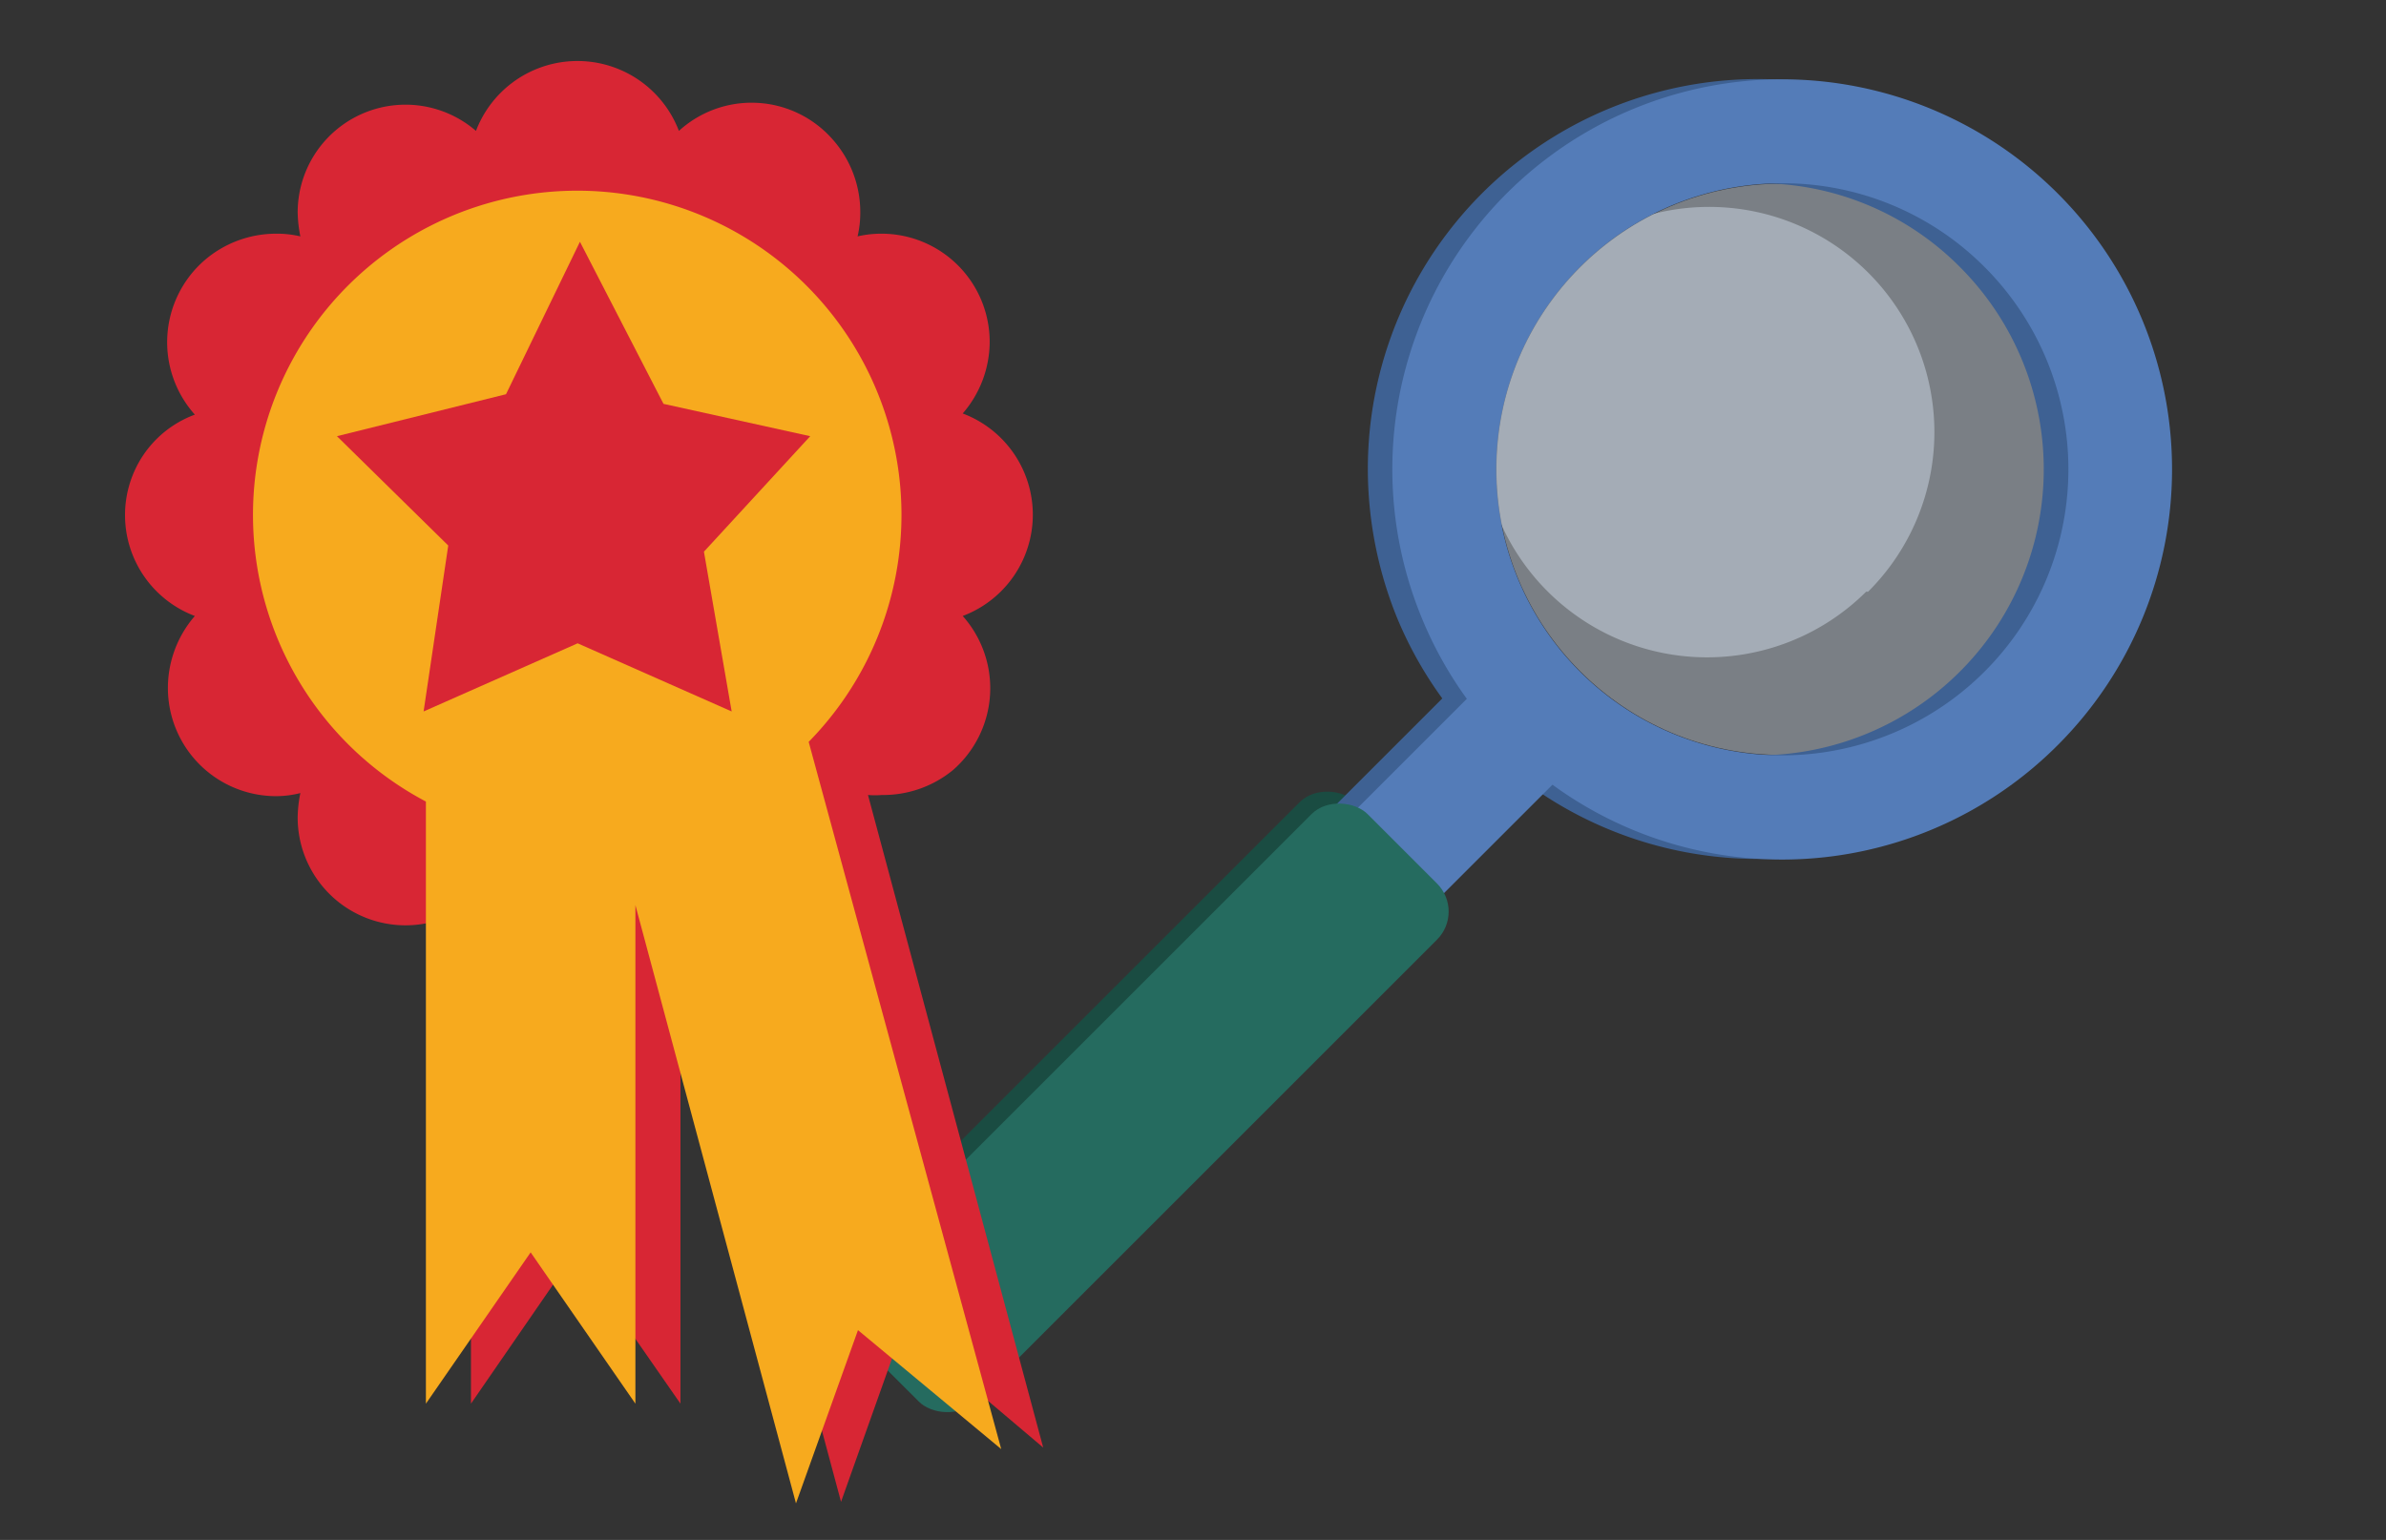
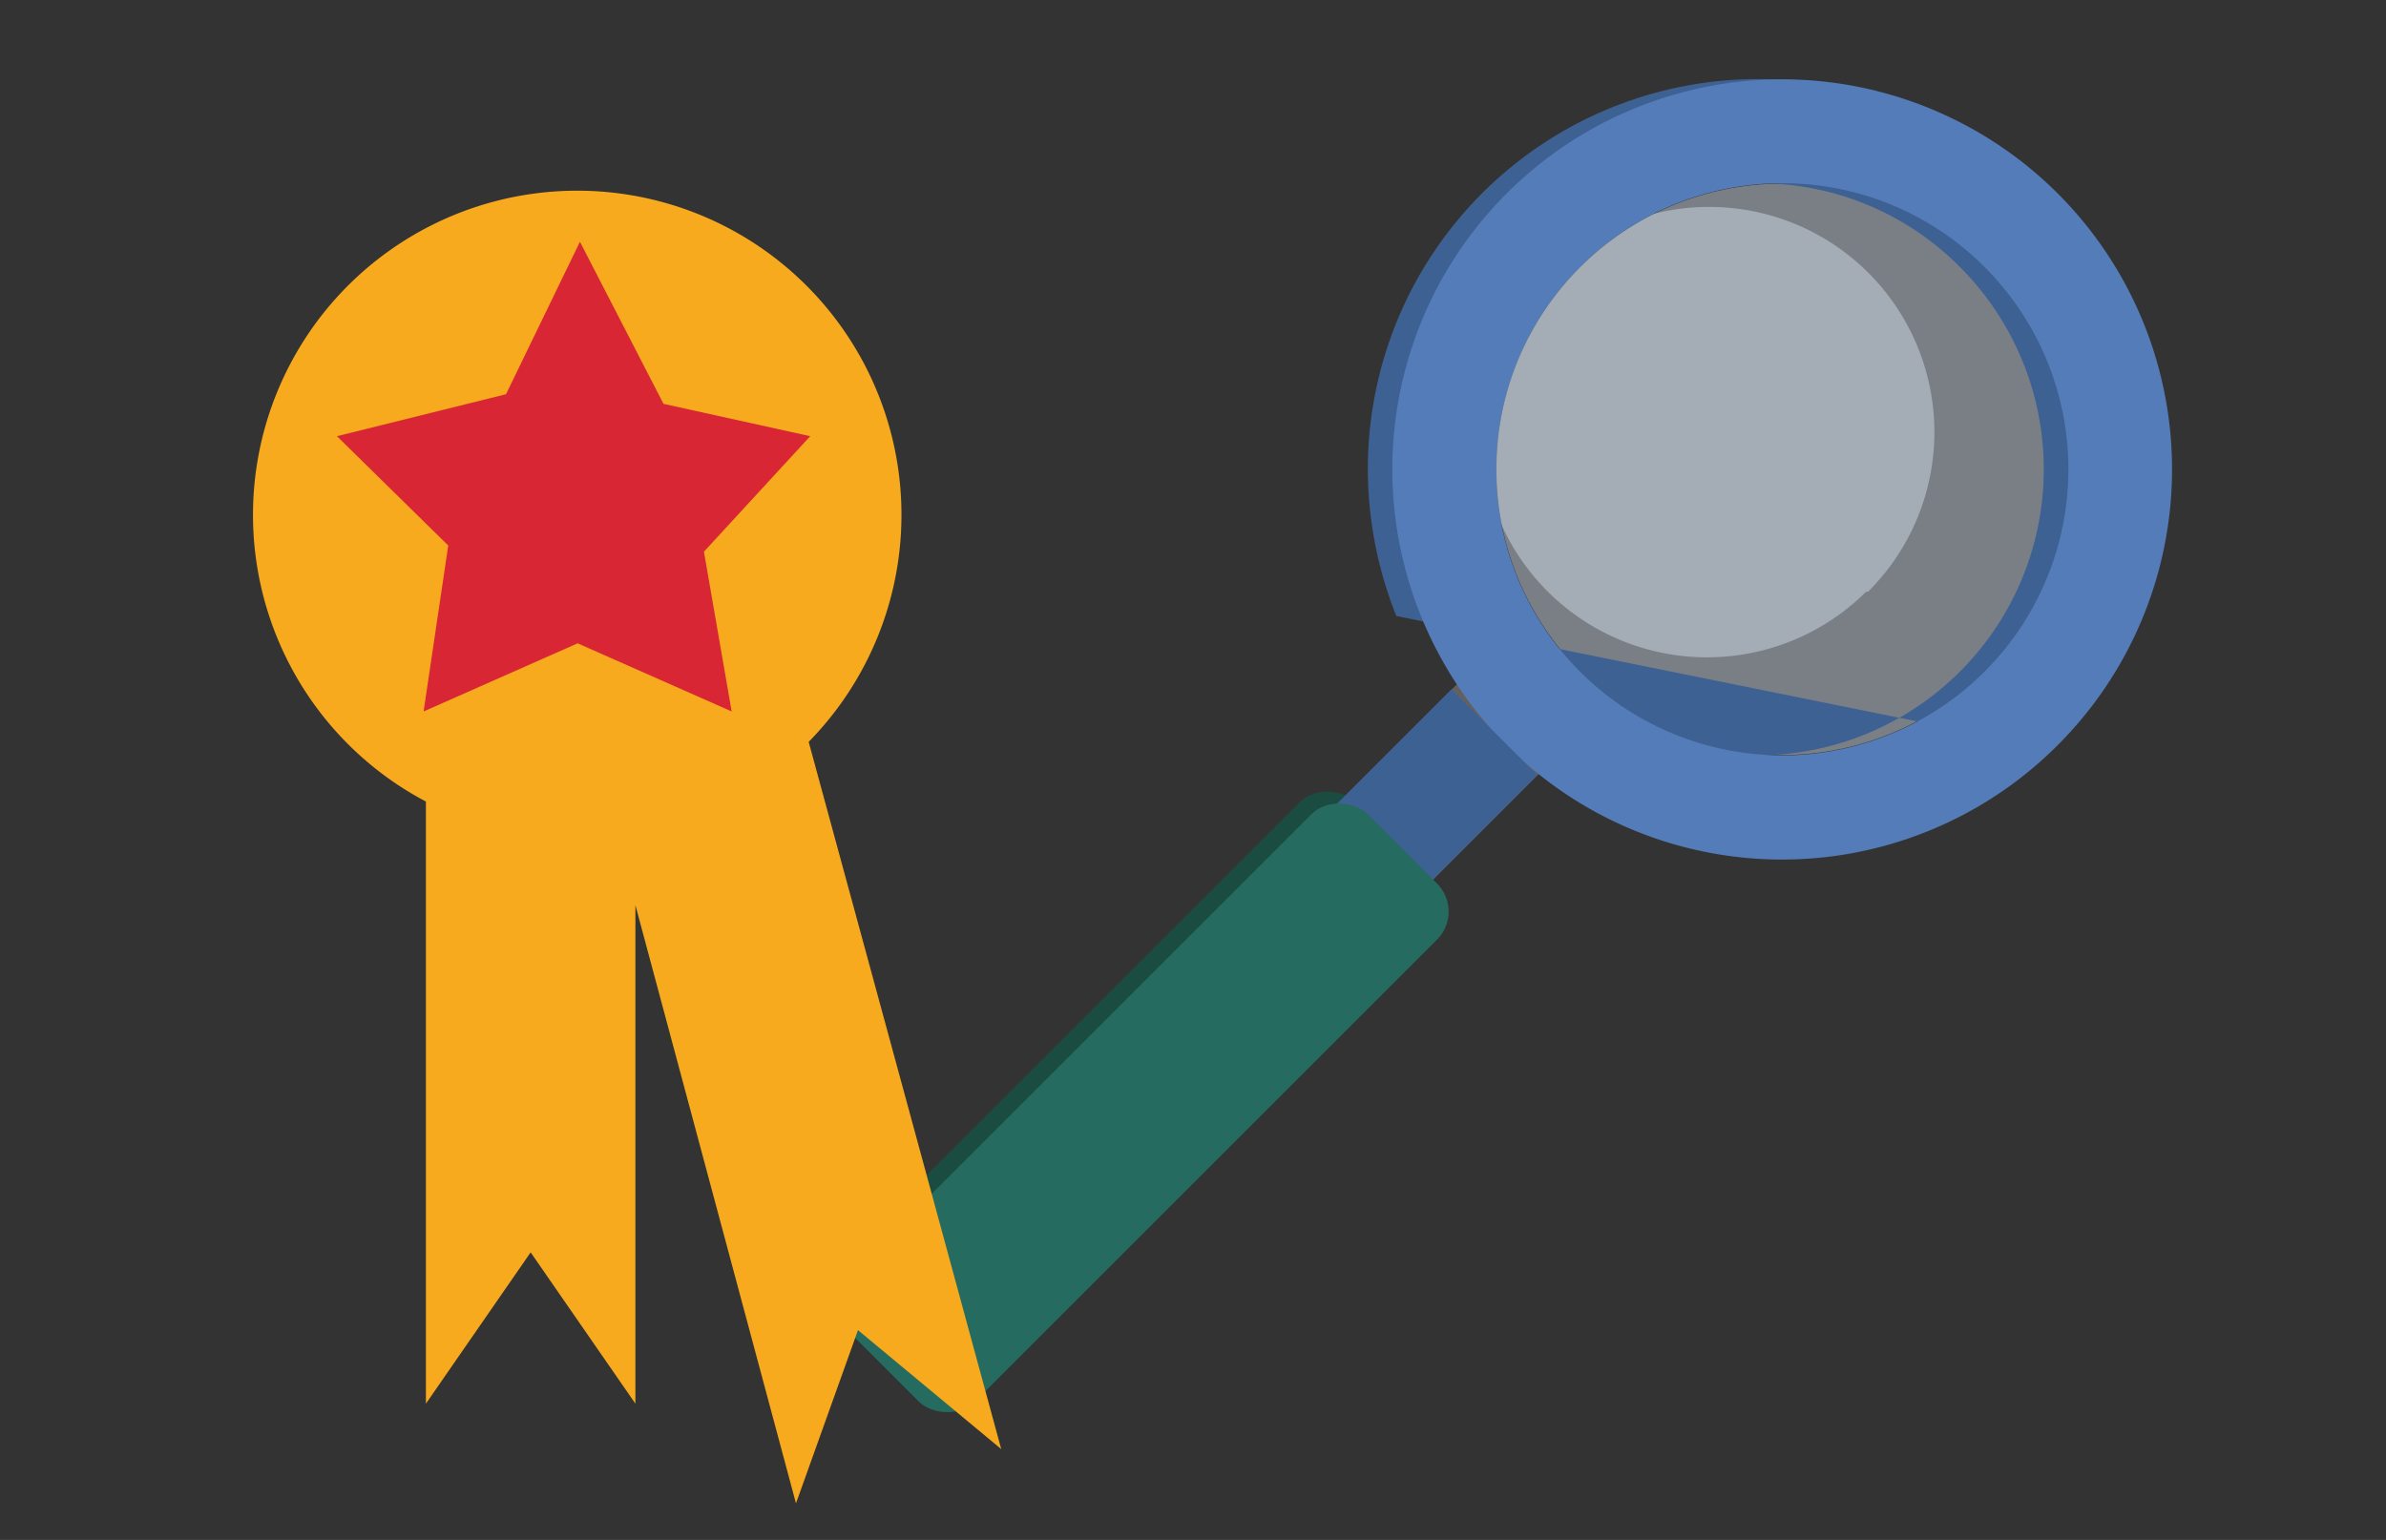
<svg xmlns="http://www.w3.org/2000/svg" viewBox="0 0 61.96 40">
  <rect x="0" y="0" width="61.96" height="40" fill="#333333" stroke="none" />
  <rect x="35.21" y="18.85" width="4.4" height="3.15" transform="translate(-3.48 32.43) rotate(-45)" fill="#616161" />
  <circle cx="46.28" cy="12.19" r="7.42" fill="#e4f0ff" opacity="0.4" style="isolation:isolate" />
  <path d="M48.51,15.37a5.85,5.85,0,0,0-5.59-9.81,7.45,7.45,0,0,0-4,7.91,5.86,5.86,0,0,0,9.54,1.9Z" fill="#e4f0ff" opacity="0.4" style="isolation:isolate" />
  <rect x="19.86" y="26.16" width="19.03" height="4.61" rx="1.03" transform="translate(-11.52 29.11) rotate(-45)" fill="#1a4c42" />
-   <path d="M36.26,16a10.32,10.32,0,0,1-.74-3.8,10.13,10.13,0,1,1,17.29,7.15h0A10.14,10.14,0,0,1,36.26,16ZM45.65,4.76A7.43,7.43,0,1,0,50.9,6.94,7.35,7.35,0,0,0,45.65,4.76Z" fill="#3e6193" />
+   <path d="M36.26,16a10.32,10.32,0,0,1-.74-3.8,10.13,10.13,0,1,1,17.29,7.15h0ZM45.65,4.76A7.43,7.43,0,1,0,50.9,6.94,7.35,7.35,0,0,0,45.65,4.76Z" fill="#3e6193" />
  <path d="M36.9,16A10.13,10.13,0,0,1,46.28,2.06a10.13,10.13,0,0,1,7.16,17.29h0A10.11,10.11,0,0,1,36.9,16ZM46.28,4.76a7.43,7.43,0,1,0,5.25,2.17A7.39,7.39,0,0,0,46.28,4.76Z" fill="#547cb8" />
  <rect x="34.97" y="19.04" width="4.5" height="3.15" transform="translate(-3.68 32.35) rotate(-45)" fill="#3e6193" />
-   <rect x="35.22" y="19.2" width="4.95" height="3.15" transform="translate(-3.65 32.74) rotate(-45)" fill="#547cb8" />
  <rect x="20.17" y="26.47" width="19.03" height="4.61" rx="1.03" transform="translate(-11.65 29.42) rotate(-45)" fill="#256b5f" />
-   <path d="M22.54,20.65a2.19,2.19,0,0,0,.36,0A2.86,2.86,0,0,0,24.75,20,2.82,2.82,0,0,0,25,16a2.81,2.81,0,0,0,0-5.26,2.85,2.85,0,0,0,.7-1.86A2.81,2.81,0,0,0,22.9,6.07a2.7,2.7,0,0,0-.63.07,2.7,2.7,0,0,0,.07-.63,2.84,2.84,0,0,0-.71-1.88,2.8,2.8,0,0,0-4-.23,2.82,2.82,0,0,0-5.27,0A2.8,2.8,0,0,0,7.73,5.51a3.38,3.38,0,0,0,.07.63,2.65,2.65,0,0,0-.63-.07,2.85,2.85,0,0,0-1.87.7,2.82,2.82,0,0,0-.24,4,2.77,2.77,0,0,0-1.64,1.64A2.8,2.8,0,0,0,5.06,16a2.85,2.85,0,0,0-.7,1.87,2.81,2.81,0,0,0,2.81,2.81,2.59,2.59,0,0,0,.63-.08,3.38,3.38,0,0,0-.07.63,2.8,2.8,0,0,0,4.5,2.23v13l2.71-3.93,2.73,3.93v-13l4.17,15.55,1.6-4.5,3.65,3.09Z" fill="#d82634" />
  <path d="M21,19.27a8.42,8.42,0,1,0-9.94,1.55V36.46l2.72-3.93,2.72,3.93V23.51l4.17,15.54,1.61-4.5L26,37.64Z" fill="#f7aa1e" />
  <path d="M15.06,6.28l2.17,4.21,3.81.84-2.76,3L19,18.48,15,16.71l-4,1.77.64-4.31L8.75,11.33l4.39-1.09Z" fill="#d82634" />
</svg>